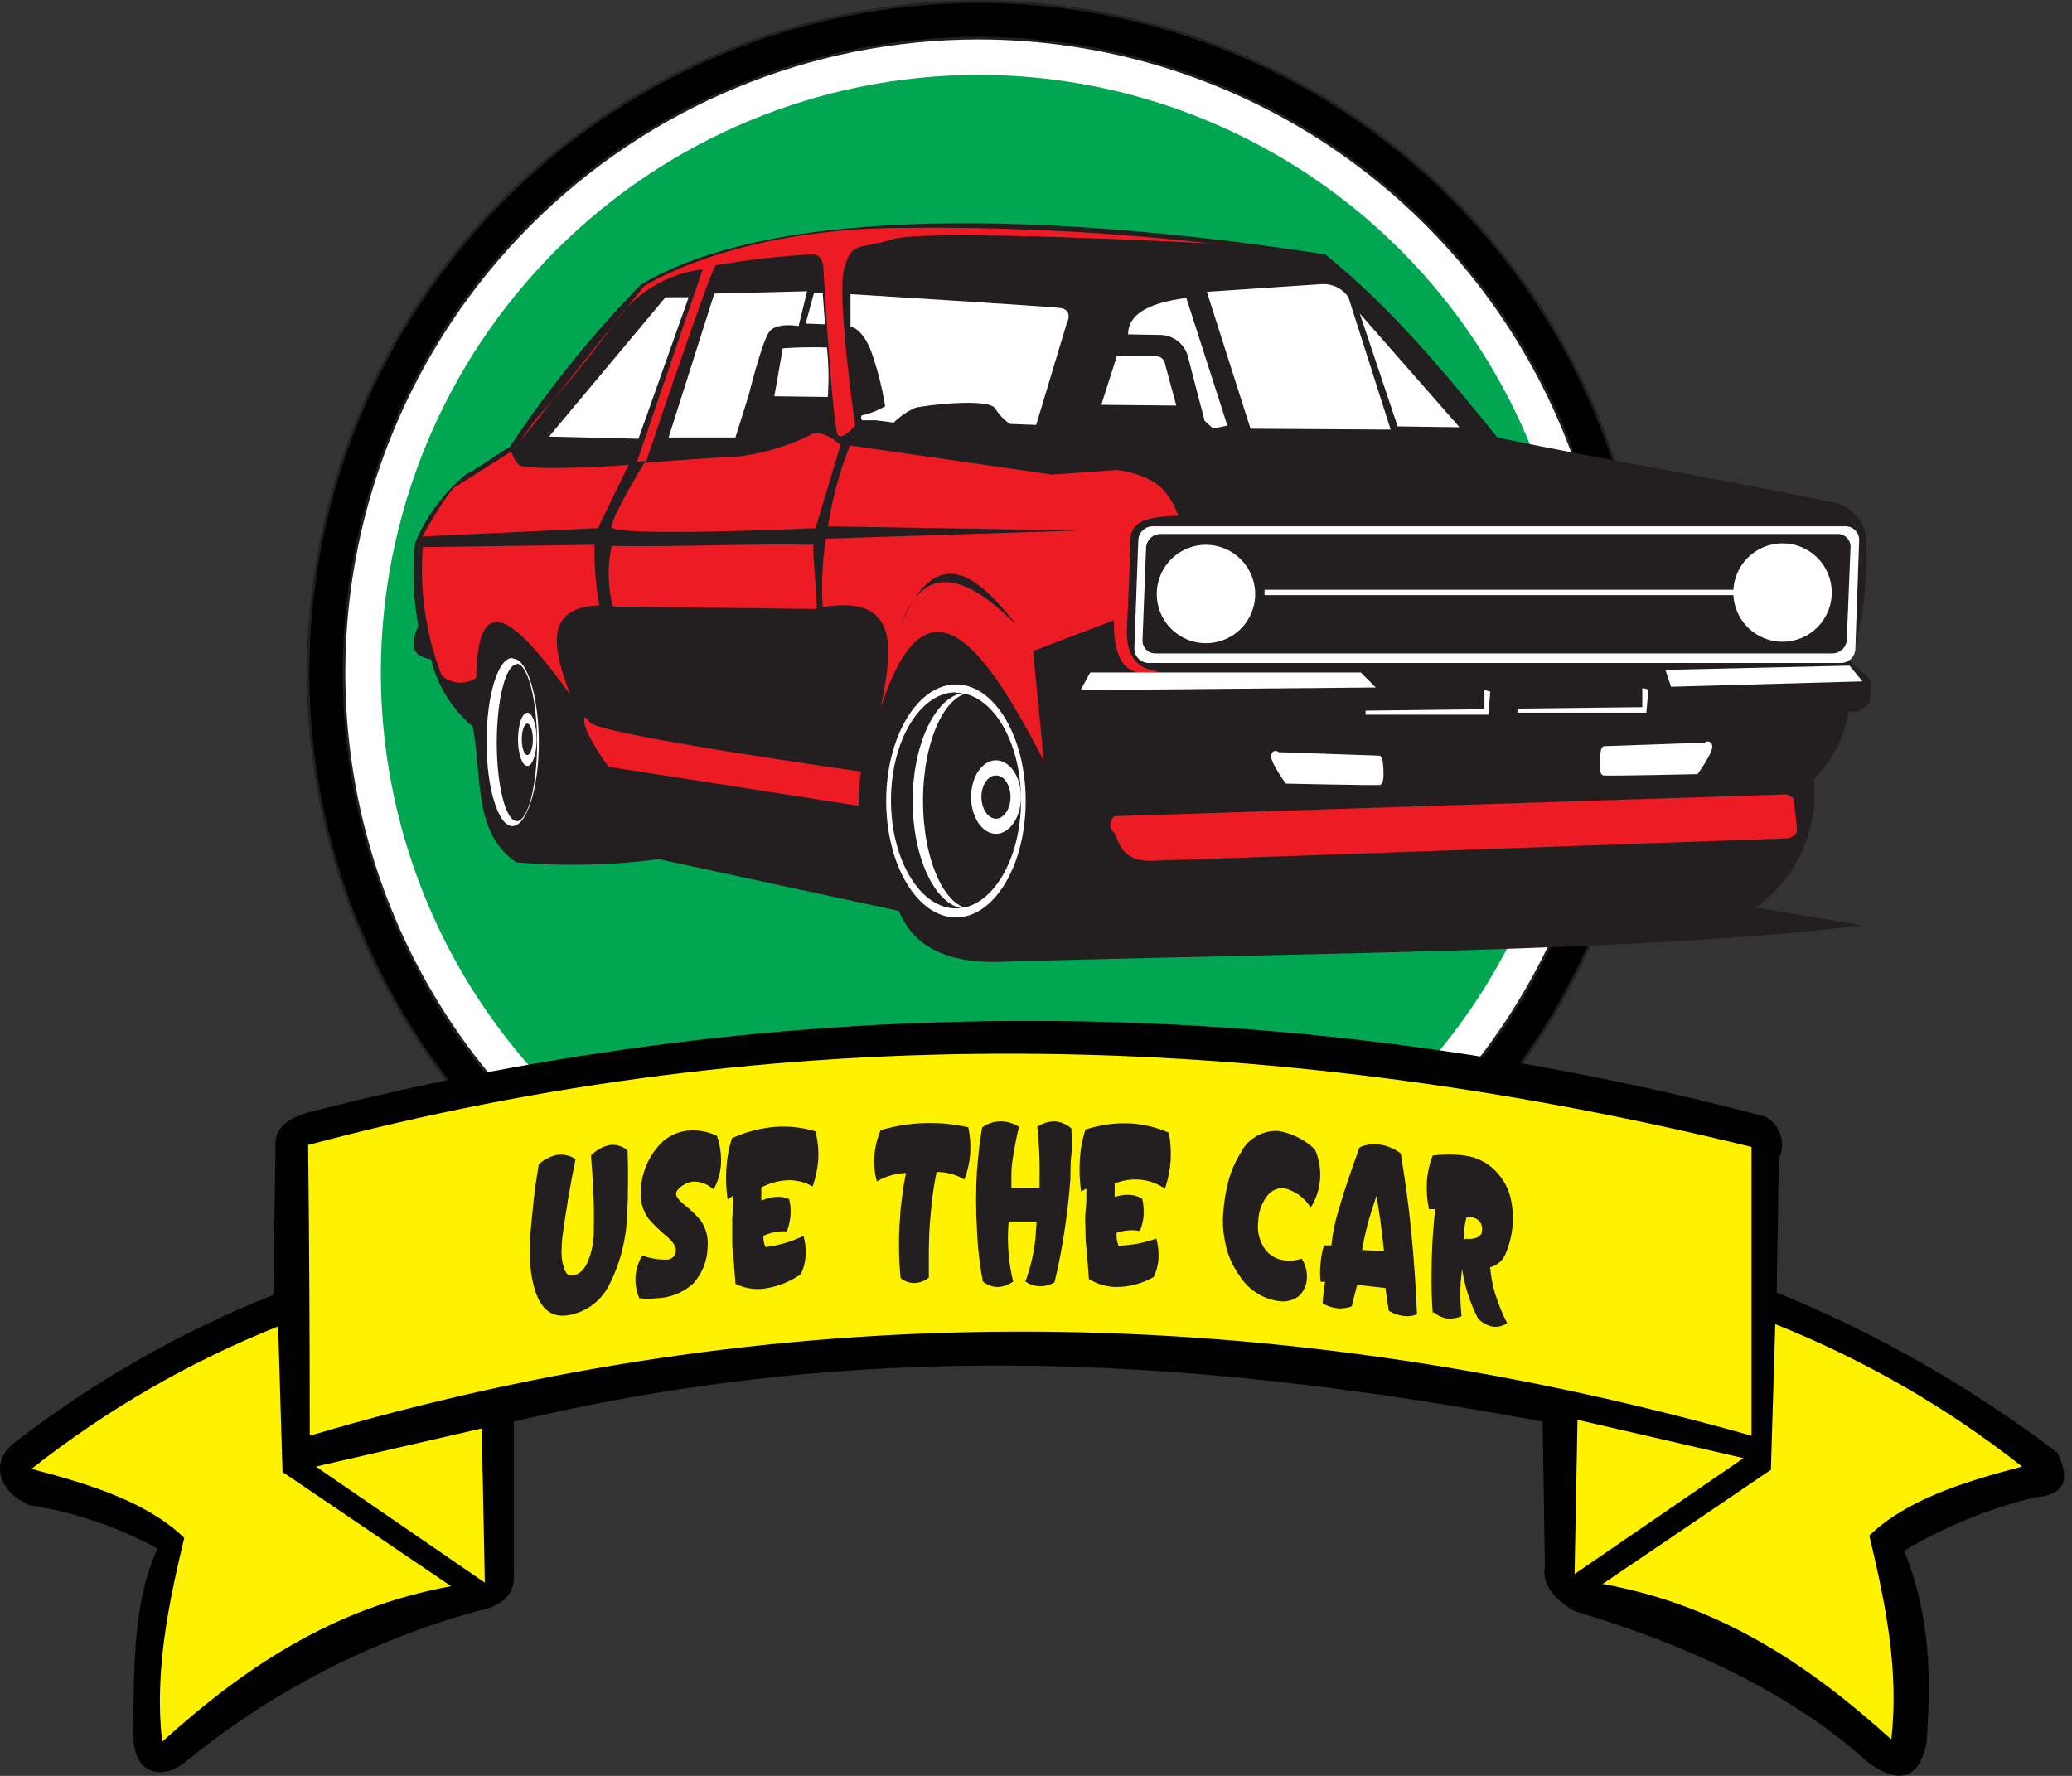
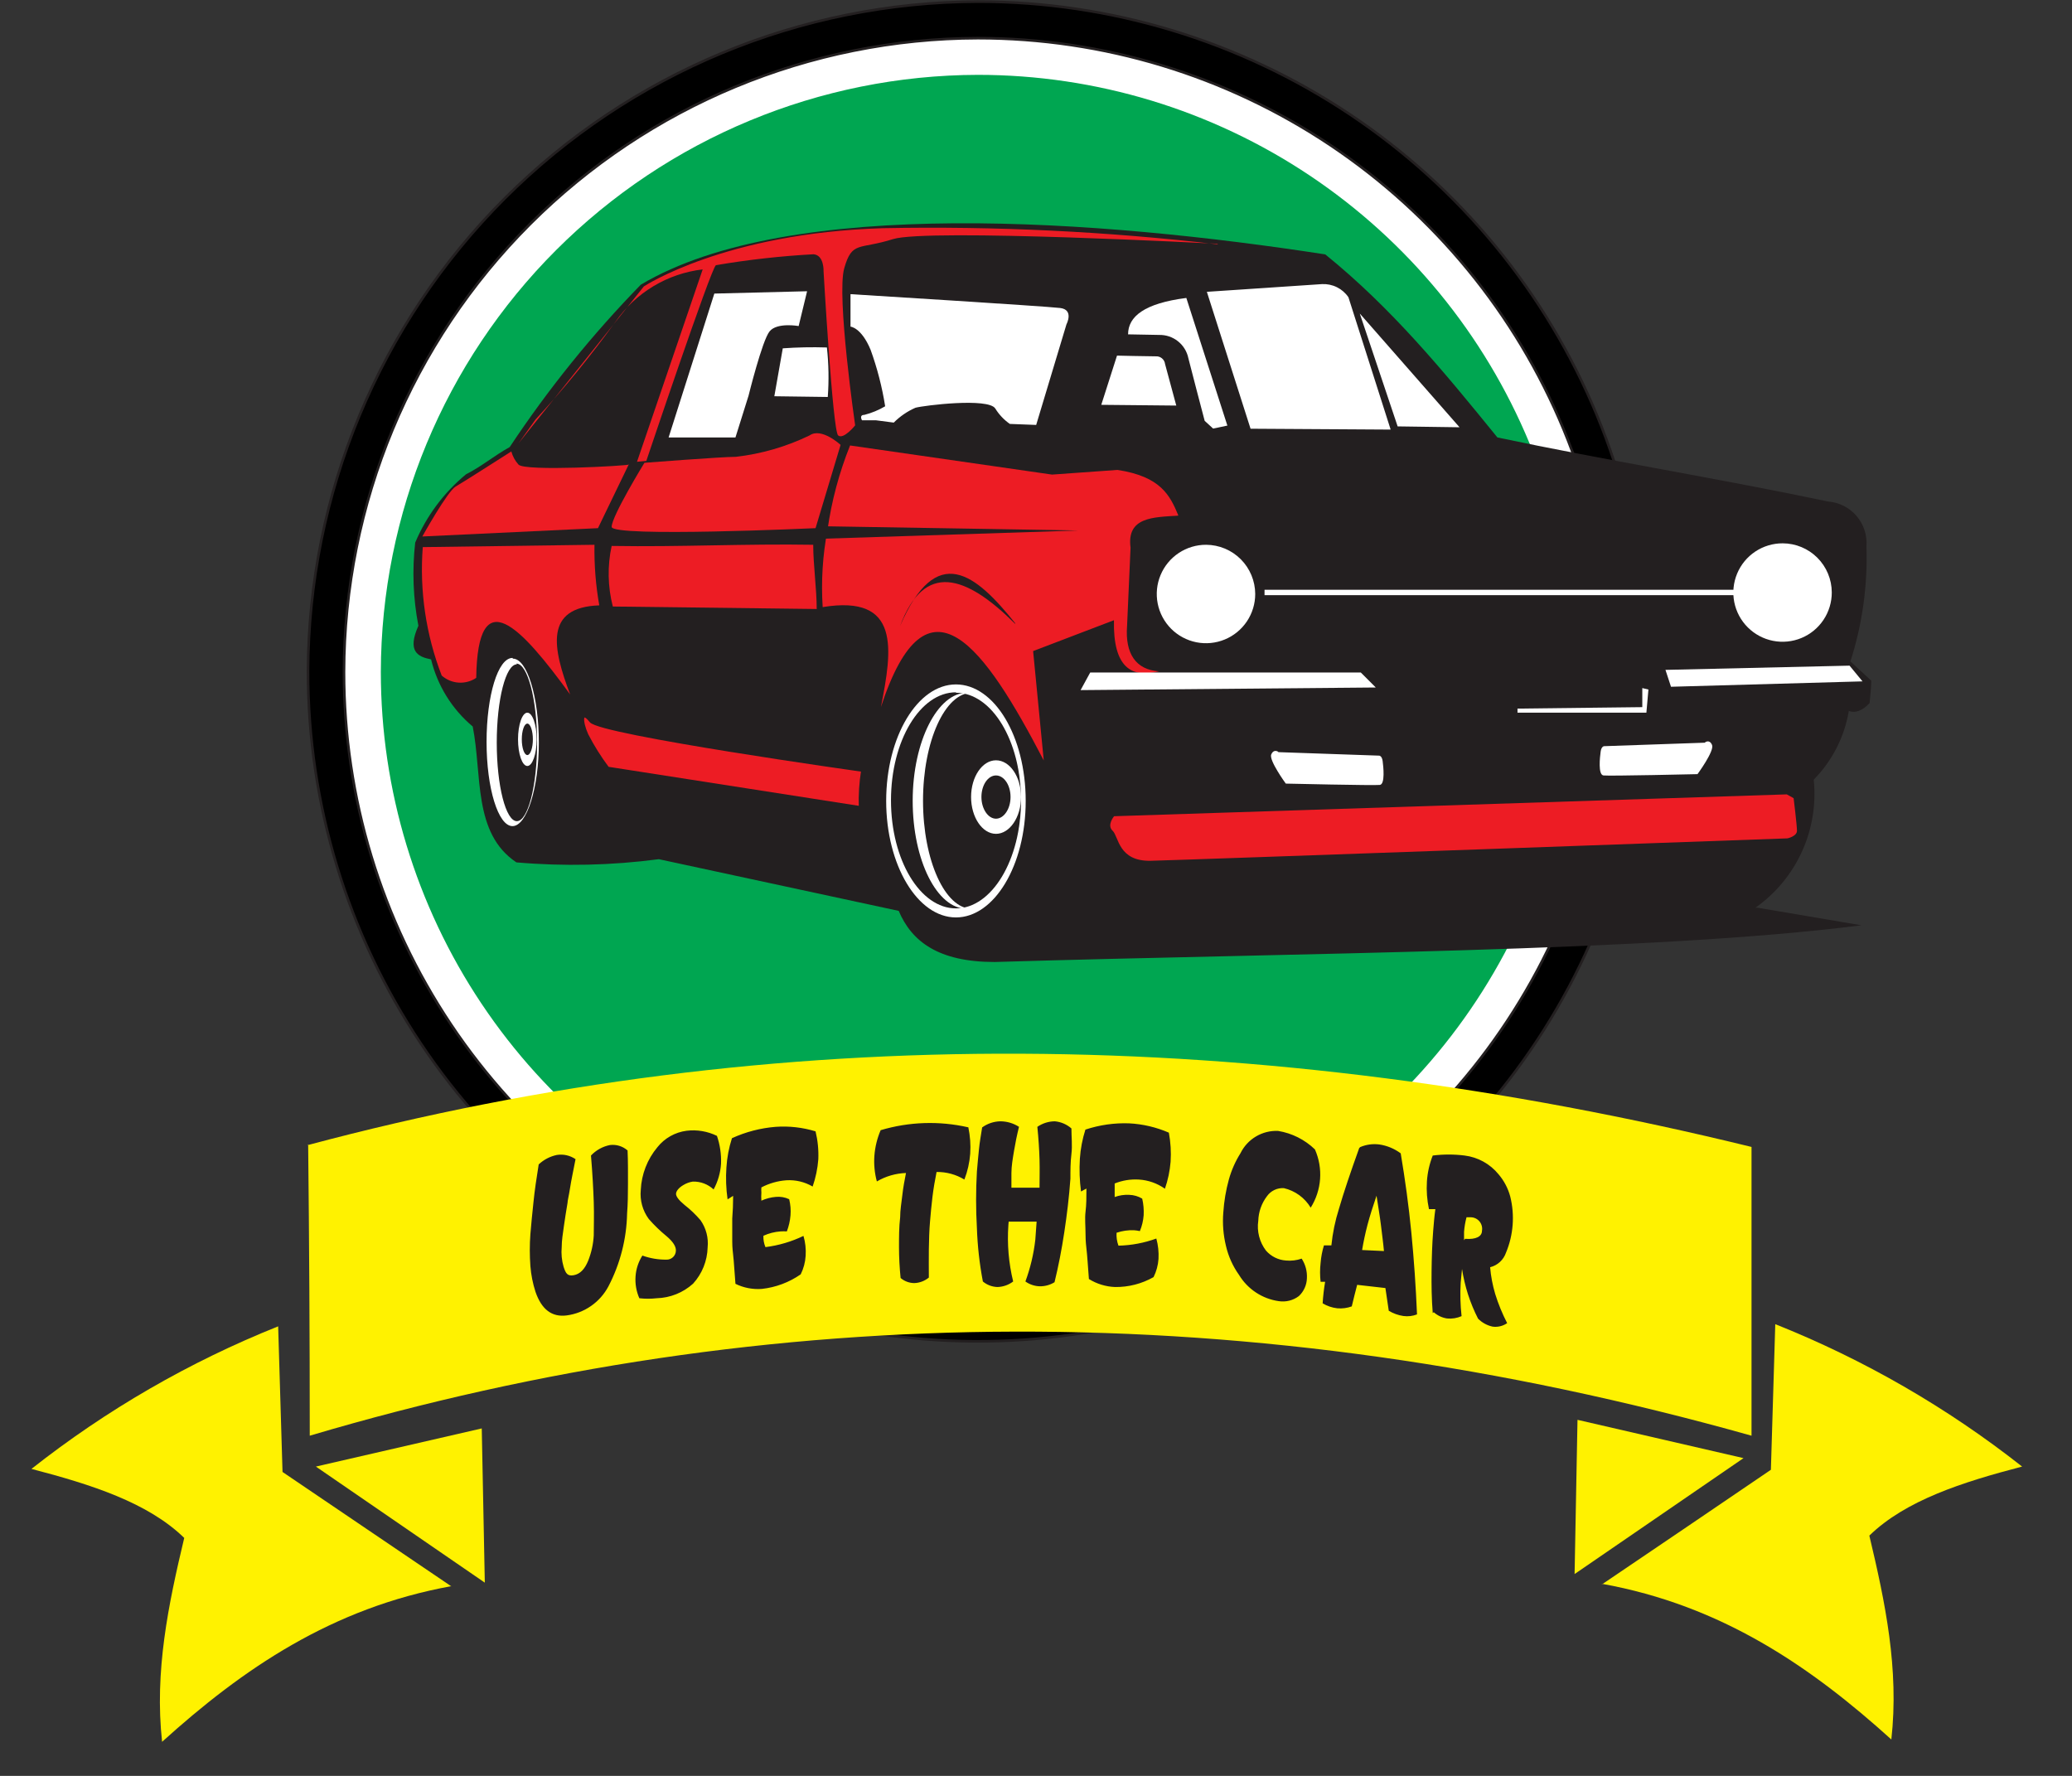
<svg xmlns="http://www.w3.org/2000/svg" width="175" height="150" viewBox="0 0 175 150" fill="none">
  <rect x="0" y="0" width="175" height="150" fill="#333333" stroke="none" />
  <g clip-path="url(#clip0_81_499)">
    <path d="M82.595 0.135C93.786 0.135 104.725 3.454 114.03 9.671C123.334 15.888 130.586 24.725 134.869 35.063C139.151 45.402 140.272 56.779 138.089 67.754C135.905 78.73 130.517 88.811 122.604 96.724C114.691 104.637 104.609 110.026 93.633 112.209C82.658 114.392 71.281 113.272 60.943 108.989C50.604 104.707 41.767 97.455 35.55 88.15C29.333 78.846 26.015 67.906 26.015 56.716C26.057 41.723 32.032 27.356 42.633 16.754C53.235 6.152 67.602 0.177 82.595 0.135ZM82.595 3.223C93.185 3.223 103.537 6.363 112.342 12.246C121.147 18.129 128.009 26.492 132.062 36.275C136.114 46.059 137.175 56.824 135.109 67.211C133.043 77.597 127.943 87.137 120.455 94.625C112.967 102.113 103.427 107.213 93.041 109.279C82.655 111.345 71.889 110.284 62.105 106.232C52.322 102.179 43.96 95.317 38.076 86.512C32.193 77.707 29.053 67.355 29.053 56.765C29.079 42.573 34.728 28.969 44.764 18.933C54.799 8.898 68.403 3.249 82.595 3.223Z" fill="white" />
    <path fill-rule="evenodd" clip-rule="evenodd" d="M82.595 0.135C93.786 0.135 104.725 3.454 114.03 9.671C123.334 15.888 130.586 24.725 134.869 35.063C139.151 45.402 140.272 56.779 138.089 67.754C135.905 78.73 130.517 88.811 122.604 96.724C114.691 104.637 104.609 110.026 93.633 112.209C82.658 114.392 71.281 113.272 60.943 108.989C50.604 104.707 41.767 97.455 35.55 88.15C29.333 78.846 26.015 67.906 26.015 56.716C26.057 41.723 32.032 27.356 42.633 16.754C53.235 6.152 67.602 0.177 82.595 0.135ZM82.595 3.223C93.185 3.223 103.537 6.363 112.342 12.246C121.147 18.129 128.009 26.492 132.062 36.275C136.114 46.059 137.175 56.824 135.109 67.211C133.043 77.597 127.943 87.137 120.455 94.625C112.967 102.113 103.427 107.213 93.041 109.279C82.655 111.345 71.889 110.284 62.105 106.232C52.322 102.179 43.96 95.317 38.076 86.512C32.193 77.707 29.053 67.355 29.053 56.765C29.079 42.573 34.728 28.969 44.764 18.933C54.799 8.898 68.403 3.249 82.595 3.223Z" fill="black" stroke="#231F20" stroke-width="0.22" stroke-miterlimit="10" />
    <path fill-rule="evenodd" clip-rule="evenodd" d="M82.595 6.322C92.57 6.322 102.32 9.28 110.613 14.821C118.906 20.363 125.37 28.239 129.187 37.454C133.004 46.669 134.003 56.809 132.057 66.591C130.111 76.374 125.308 85.36 118.255 92.412C111.202 99.465 102.216 104.268 92.434 106.214C82.651 108.16 72.511 107.161 63.296 103.344C54.081 99.528 46.205 93.064 40.664 84.77C35.123 76.477 32.165 66.727 32.165 56.753C32.194 43.387 37.517 30.576 46.968 21.125C56.419 11.674 69.229 6.352 82.595 6.322Z" fill="#00A651" />
-     <path fill-rule="evenodd" clip-rule="evenodd" d="M2.386 127.06C0.111 126.113 -0.959 123.727 1.082 121.968C7.786 116.752 15.195 112.512 23.087 109.373L23.272 96.581C23.272 95.35 24.194 94.465 26.101 93.948C66.457 83.538 108.81 83.665 149.102 94.317C149.715 94.654 150.174 95.214 150.385 95.88C150.596 96.547 150.541 97.269 150.234 97.897L150.061 109.176C158.524 112.622 166.494 117.172 173.764 122.706C174.928 125.043 174.301 126.298 171.882 126.47C167.988 127.414 164.256 128.936 160.812 130.984C163.014 136.298 163.149 141.796 162.694 147.355C162.029 150.258 160.394 150.763 157.774 148.856C151.722 143.358 143.309 139.164 132.94 136.064C131.045 134.932 130.234 133.678 130.48 132.3L130.295 120.074C102.977 115.031 74.797 112.608 43.395 120.074V132.681C43.604 134.76 42.337 135.67 40.381 136.064C31.217 138.567 22.692 142.995 15.375 149.053C13.542 150.283 11.255 149.865 11.242 146.421C11.316 140.836 11.242 135.178 13.309 130.812C9.916 128.942 6.218 127.692 2.386 127.122" fill="black" />
    <path fill-rule="evenodd" clip-rule="evenodd" d="M133.235 119.926L147.257 123.161L132.989 132.952" fill="#FFF200" />
    <path fill-rule="evenodd" clip-rule="evenodd" d="M135.301 133.825C140.066 130.603 144.822 127.376 149.569 124.145L149.938 111.845C157.429 114.833 164.451 118.885 170.787 123.874C165.732 125.191 160.947 126.728 157.884 129.705C159.225 135.338 160.406 140.984 159.742 146.925C152.94 140.775 145.412 135.597 135.301 133.776" fill="#FFF200" />
    <path fill-rule="evenodd" clip-rule="evenodd" d="M40.689 120.652L26.679 123.874L40.947 133.678" fill="#FFF200" />
    <path fill-rule="evenodd" clip-rule="evenodd" d="M38.13 133.998L23.862 124.33L23.493 112.03C16.006 115.024 8.989 119.08 2.657 124.071C7.7 125.387 12.497 126.913 15.56 129.902C14.219 135.523 13.038 141.181 13.69 147.122C20.492 140.972 28.02 135.806 38.13 133.973" fill="#FFF200" />
    <path fill-rule="evenodd" clip-rule="evenodd" d="M25.965 96.728C65.646 86.113 106.359 86.691 147.933 96.876V121.267C105.596 109.36 65.043 109.729 26.162 121.267C26.162 113.067 26.117 104.867 26.027 96.667" fill="#FFF200" />
    <path fill-rule="evenodd" clip-rule="evenodd" d="M148.426 76.667L157.208 78.155C139.606 80.406 109.865 80.48 84.01 81.255C79.25 81.255 76.999 79.52 75.904 76.937L55.646 72.571C51.658 73.098 47.624 73.189 43.616 72.841C39.926 70.381 40.738 65.461 39.926 61.365C38.178 59.899 36.946 57.912 36.408 55.695C35.264 55.474 34.379 55.006 35.338 52.854C34.892 50.54 34.801 48.172 35.068 45.83C36.013 43.59 37.486 41.611 39.36 40.062C40.738 39.36 41.66 38.536 43.05 37.761C46.305 32.855 50.011 28.263 54.12 24.047C66.679 16.556 92.952 18.561 111.931 21.488C117.552 26.039 121.907 31.328 126.47 36.95C135.437 38.844 145.437 40.467 154.403 42.362C155.333 42.434 156.196 42.872 156.802 43.58C157.409 44.288 157.71 45.208 157.638 46.138C157.751 49.435 157.294 52.726 156.285 55.867L158.044 57.491C158.044 58.118 157.958 58.721 157.909 59.373C157.319 60.037 156.679 60.258 156.15 60.049C155.782 62.243 154.747 64.27 153.186 65.855C153.4 67.932 153.058 70.028 152.193 71.928C151.328 73.829 149.973 75.464 148.266 76.667" fill="#231F20" />
-     <path fill-rule="evenodd" clip-rule="evenodd" d="M155.806 44.453H97.368C97.042 44.453 96.729 44.582 96.498 44.813C96.267 45.044 96.138 45.356 96.138 45.683L95.806 54.772C95.806 55.099 95.935 55.411 96.166 55.642C96.397 55.873 96.71 56.002 97.036 56.002H155.474C155.8 56.002 156.113 55.873 156.343 55.642C156.574 55.411 156.704 55.099 156.704 54.772L157.023 45.683C157.034 45.518 157.01 45.353 156.952 45.199C156.894 45.045 156.804 44.905 156.687 44.789C156.571 44.672 156.431 44.582 156.277 44.524C156.122 44.466 155.958 44.442 155.793 44.453M155.129 45.105H98.032C97.732 45.102 97.441 45.209 97.214 45.407C96.988 45.604 96.841 45.877 96.802 46.175L96.495 54.12C96.496 54.267 96.527 54.411 96.586 54.546C96.645 54.68 96.73 54.8 96.837 54.9C96.944 55 97.07 55.078 97.208 55.128C97.346 55.178 97.492 55.199 97.638 55.191H154.748C155.048 55.193 155.339 55.086 155.566 54.889C155.792 54.691 155.939 54.418 155.978 54.12L156.298 46.125C156.29 45.982 156.254 45.842 156.191 45.713C156.129 45.583 156.041 45.468 155.933 45.373C155.826 45.278 155.7 45.205 155.564 45.159C155.428 45.113 155.285 45.094 155.141 45.105H155.129Z" fill="white" />
    <path fill-rule="evenodd" clip-rule="evenodd" d="M146.802 49.815H106.802V50.27H146.802" fill="white" />
    <path fill-rule="evenodd" clip-rule="evenodd" d="M150.566 45.892C149.742 45.889 148.937 46.131 148.251 46.587C147.566 47.043 147.031 47.692 146.715 48.453C146.399 49.213 146.315 50.05 146.475 50.857C146.635 51.665 147.032 52.407 147.614 52.989C148.196 53.571 148.938 53.967 149.745 54.127C150.553 54.287 151.39 54.204 152.15 53.888C152.91 53.572 153.559 53.037 154.015 52.351C154.471 51.666 154.713 50.86 154.711 50.037C154.708 48.938 154.27 47.886 153.493 47.109C152.717 46.333 151.664 45.895 150.566 45.892Z" fill="white" />
    <path fill-rule="evenodd" clip-rule="evenodd" d="M101.87 46.015C101.047 46.012 100.242 46.254 99.556 46.709C98.871 47.165 98.336 47.813 98.02 48.573C97.703 49.332 97.619 50.168 97.778 50.976C97.937 51.783 98.332 52.525 98.913 53.108C99.494 53.69 100.235 54.087 101.042 54.249C101.848 54.41 102.685 54.328 103.445 54.014C104.206 53.7 104.856 53.167 105.313 52.483C105.771 51.799 106.015 50.995 106.015 50.172C106.011 49.073 105.574 48.019 104.798 47.24C104.021 46.462 102.969 46.021 101.87 46.015Z" fill="white" />
    <path fill-rule="evenodd" clip-rule="evenodd" d="M123.272 36.089L114.846 26.482L118.044 36.015" fill="white" />
    <path fill-rule="evenodd" clip-rule="evenodd" d="M117.454 36.285L105.621 36.212L101.931 24.649L111.66 23.997C112.095 23.976 112.528 24.067 112.918 24.261C113.308 24.455 113.641 24.745 113.887 25.105" fill="white" />
    <path fill-rule="evenodd" clip-rule="evenodd" d="M103.665 35.953L100.197 25.166C96.642 25.621 95.277 26.74 95.277 28.241L97.909 28.29C98.484 28.279 99.046 28.469 99.495 28.829C99.945 29.188 100.254 29.694 100.369 30.258C100.824 32.017 101.279 33.788 101.747 35.547L102.46 36.199L103.69 35.941" fill="white" />
    <path fill-rule="evenodd" clip-rule="evenodd" d="M99.348 34.256L98.401 30.75C98.379 30.561 98.285 30.387 98.138 30.266C97.992 30.145 97.804 30.084 97.614 30.098C96.9 30.098 94.342 30.037 94.342 30.037L93.013 34.194" fill="white" />
    <path fill-rule="evenodd" clip-rule="evenodd" d="M87.515 35.892L90.074 27.392C90.074 27.392 90.726 26.162 89.545 26.015C88.364 25.867 71.833 24.846 71.833 24.846V27.589C71.833 27.589 72.743 27.651 73.53 29.545C74.091 31.093 74.503 32.691 74.76 34.317C74.211 34.641 73.619 34.885 73.001 35.043C72.534 35.043 72.804 35.498 72.804 35.498H73.973L75.486 35.695C76.013 35.167 76.635 34.741 77.319 34.44C78.044 34.243 83.469 33.579 84.059 34.502C84.375 35.016 84.794 35.46 85.289 35.806" fill="white" />
-     <path fill-rule="evenodd" clip-rule="evenodd" d="M69.483 24.711H68.758L68.044 27.331L69.68 27.392" fill="white" />
    <path fill-rule="evenodd" clip-rule="evenodd" d="M69.803 29.348C68.573 29.31 67.341 29.334 66.113 29.422L65.4 33.469L69.914 33.53C70.017 32.137 69.993 30.737 69.84 29.348" fill="white" />
    <path fill-rule="evenodd" clip-rule="evenodd" d="M68.167 24.6L67.454 27.54C67.454 27.54 65.621 27.208 64.994 27.995C64.367 28.782 63.223 33.419 63.223 33.419L62.116 36.95H56.47L60.332 24.797" fill="white" />
    <path fill-rule="evenodd" clip-rule="evenodd" d="M102.817 20.59C102.817 20.59 78.302 19.287 75.424 20.197C72.546 21.107 71.968 20.332 71.304 22.657C70.639 24.982 72.226 35.929 72.226 35.929C72.226 35.929 71.242 37.159 70.787 36.777C70.332 36.396 69.557 22.915 69.557 22.915C69.557 22.915 69.619 21.55 68.708 21.476C65.946 21.627 63.195 21.935 60.467 22.398C60.074 22.595 54.588 38.93 54.588 38.93L53.801 39.004L59.348 22.755C57.873 22.928 56.452 23.413 55.179 24.179C53.906 24.945 52.812 25.973 51.968 27.195C49.888 30.075 47.638 32.827 45.227 35.437L43.788 37.454L54.379 24.194C54.379 24.194 61.181 19.68 74.576 19.274C84.026 19.09 93.477 19.546 102.866 20.64" fill="#ED1C24" />
-     <path fill-rule="evenodd" clip-rule="evenodd" d="M53.924 37.06L58.167 25.105H56.212L46.371 36.876L53.887 37.06" fill="white" />
    <path fill-rule="evenodd" clip-rule="evenodd" d="M99.508 43.505C98.819 41.857 98.044 40.246 94.379 39.692L88.856 40.086L71.796 37.626C70.876 39.919 70.236 42.314 69.889 44.76C69.479 46.907 69.342 49.098 69.483 51.279C76.088 50.197 75.363 54.858 74.403 59.717C78.315 47.786 83.173 54.662 88.155 64.231C87.86 61.156 87.552 58.081 87.257 54.994L94.084 52.386C93.997 56.384 95.572 57.306 97.897 56.703C95.941 56.581 95.018 55.215 95.191 52.89L95.486 46.261C95.141 43.665 97.392 43.69 99.508 43.555" fill="#ED1C24" />
    <path fill-rule="evenodd" clip-rule="evenodd" d="M85.744 52.644C82.411 48.475 79.09 45.719 76.015 52.89C78.057 47.405 81.562 48.536 85.744 52.694" fill="#231F20" />
    <path fill-rule="evenodd" clip-rule="evenodd" d="M91.07 44.809L36.052 46.581L51.009 44.809L69.791 44.453" fill="#231F20" />
    <path fill-rule="evenodd" clip-rule="evenodd" d="M68.684 46.015C68.684 47.688 68.979 49.766 68.979 51.439L51.759 51.23C51.327 49.556 51.293 47.803 51.66 46.113C57.454 46.212 62.94 45.916 68.733 46.015" fill="#ED1C24" />
    <path fill-rule="evenodd" clip-rule="evenodd" d="M50.209 46.015C50.181 47.729 50.317 49.443 50.615 51.132C45.941 51.291 46.679 54.748 48.155 58.659C43.998 52.952 40.344 48.991 40.221 57.257C39.782 57.552 39.258 57.693 38.73 57.657C38.203 57.621 37.702 57.411 37.306 57.06C35.972 53.608 35.426 49.902 35.707 46.212L50.16 46.015" fill="#ED1C24" />
    <path fill-rule="evenodd" clip-rule="evenodd" d="M70.996 37.577C70.996 37.577 69.385 36.076 68.376 36.777C66.419 37.727 64.314 38.338 62.153 38.585C60.922 38.585 54.428 39.09 54.428 39.09C54.428 39.09 51.66 43.604 51.66 44.502C51.66 45.4 68.881 44.612 68.881 44.612" fill="#ED1C24" />
    <path fill-rule="evenodd" clip-rule="evenodd" d="M53.124 39.188L50.504 44.612L35.67 45.314C35.67 45.314 37.786 41.501 38.487 41.095C39.188 40.689 43.186 38.13 43.186 38.13C43.298 38.541 43.504 38.92 43.788 39.237C44.28 39.84 53.124 39.336 53.124 39.237" fill="#ED1C24" />
    <path fill-rule="evenodd" clip-rule="evenodd" d="M139.225 58.241L138.708 58.118V59.729L128.167 59.852V60.197H139.053" fill="white" />
-     <path fill-rule="evenodd" clip-rule="evenodd" d="M125.867 58.413L125.375 58.29V59.902L115.338 60.025V60.369H125.707" fill="white" />
    <path fill-rule="evenodd" clip-rule="evenodd" d="M156.212 56.224L157.306 57.552L141.132 58.007L140.664 56.581L156.212 56.224Z" fill="white" />
    <path fill-rule="evenodd" clip-rule="evenodd" d="M114.932 56.802L116.199 58.069L91.267 58.29L92.079 56.802" fill="white" />
    <path fill-rule="evenodd" clip-rule="evenodd" d="M150.91 67.097L94.096 68.942C94.096 68.942 93.456 69.692 93.973 70.172C94.49 70.652 94.44 72.767 97.195 72.706C99.951 72.644 150.972 70.812 150.972 70.812C150.972 70.812 151.771 70.64 151.771 70.172C151.771 69.705 151.488 67.417 151.488 67.417" fill="#ED1C24" />
    <path fill-rule="evenodd" clip-rule="evenodd" d="M143.997 62.731L135.486 63.026C135.486 63.026 135.252 63.026 135.191 63.481C135.129 63.936 134.957 65.437 135.424 65.498C135.892 65.56 143.37 65.388 143.37 65.388C143.37 65.388 144.809 63.432 144.6 62.927C144.391 62.423 144.022 62.694 144.022 62.694" fill="white" />
    <path fill-rule="evenodd" clip-rule="evenodd" d="M107.97 63.53L116.482 63.825C116.482 63.825 116.716 63.825 116.777 64.28C116.839 64.736 116.999 66.236 116.544 66.298C116.088 66.359 108.598 66.187 108.598 66.187C108.598 66.187 107.159 64.219 107.368 63.727C107.577 63.235 107.946 63.493 107.946 63.493" fill="white" />
    <path fill-rule="evenodd" clip-rule="evenodd" d="M80.738 57.81C77.503 57.81 74.846 62.214 74.846 67.651C74.846 73.087 77.503 77.491 80.738 77.491C83.973 77.491 86.63 73.1 86.63 67.651C86.63 62.202 83.985 57.81 80.738 57.81ZM80.738 58.475C77.712 58.475 75.252 62.571 75.252 67.601C75.252 72.632 77.712 76.728 80.738 76.728C83.764 76.728 86.236 72.632 86.236 67.601C86.236 62.571 83.764 58.512 80.738 58.512V58.475Z" fill="white" />
    <path fill-rule="evenodd" clip-rule="evenodd" d="M81.66 58.512C79.201 58.512 77.085 62.608 77.085 67.638C77.085 72.669 79.139 76.765 81.66 76.765C84.182 76.765 86.236 72.669 86.236 67.638C86.236 62.608 84.182 58.512 81.66 58.512ZM82.091 58.512C79.816 58.512 77.958 62.608 77.958 67.638C77.958 72.669 79.816 76.765 82.091 76.765C84.367 76.765 86.236 72.669 86.236 67.638C86.236 62.608 84.379 58.512 82.091 58.512Z" fill="white" />
    <path fill-rule="evenodd" clip-rule="evenodd" d="M84.121 64.219C82.964 64.219 82.017 65.609 82.017 67.319C82.017 69.028 82.964 70.43 84.121 70.43C85.277 70.43 86.236 69.028 86.236 67.319C86.236 65.609 85.289 64.219 84.121 64.219Z" fill="white" />
    <path fill-rule="evenodd" clip-rule="evenodd" d="M84.121 65.498C83.444 65.498 82.891 66.31 82.891 67.319C82.891 68.327 83.456 69.151 84.121 69.151C84.785 69.151 85.35 68.327 85.35 67.319C85.35 66.31 84.797 65.498 84.121 65.498Z" fill="#231F20" />
    <path fill-rule="evenodd" clip-rule="evenodd" d="M43.284 55.572C42.054 55.572 41.095 58.758 41.095 62.669C41.095 66.581 42.079 69.778 43.284 69.778C44.489 69.778 45.51 66.581 45.51 62.731C45.51 58.881 44.526 55.633 43.321 55.633M43.653 56.113C42.718 56.113 41.956 59.09 41.956 62.731C41.956 66.371 42.718 69.36 43.653 69.36C44.588 69.36 45.363 66.384 45.363 62.731C45.363 59.077 44.563 56.052 43.616 56.052L43.653 56.113Z" fill="white" />
    <path fill-rule="evenodd" clip-rule="evenodd" d="M44.539 60.197C44.108 60.197 43.752 61.205 43.752 62.448C43.752 63.69 44.108 64.699 44.539 64.699C44.969 64.699 45.326 63.69 45.326 62.448C45.326 61.205 44.969 60.197 44.539 60.197ZM44.539 61.119C44.28 61.119 44.071 61.71 44.071 62.448C44.071 63.186 44.28 63.776 44.539 63.776C44.797 63.776 45.006 63.173 45.006 62.448C45.006 61.722 44.797 61.119 44.539 61.119Z" fill="white" />
    <path fill-rule="evenodd" clip-rule="evenodd" d="M72.644 68.192L51.341 64.871C50.677 63.987 50.089 63.049 49.582 62.066C49.065 60.922 49.065 59.877 49.889 60.922C50.713 61.968 72.841 65.08 72.841 65.08C72.674 66.108 72.609 67.151 72.644 68.192Z" fill="#ED1C24" />
    <path d="M72.644 68.192L51.341 64.871C50.677 63.987 50.089 63.049 49.582 62.066C49.065 60.922 49.065 59.877 49.889 60.922C50.713 61.968 72.841 65.08 72.841 65.08C72.674 66.108 72.609 67.151 72.644 68.192Z" stroke="#231F20" stroke-width="0.22" stroke-miterlimit="10" />
    <path fill-rule="evenodd" clip-rule="evenodd" d="M121.095 110.836C121.409 111.117 121.798 111.3 122.214 111.365C122.634 111.406 123.058 111.339 123.444 111.168C123.338 110.225 123.313 109.275 123.37 108.327L123.481 107.183C123.594 107.909 123.762 108.624 123.985 109.323C124.213 110.03 124.497 110.717 124.834 111.378C125.169 111.718 125.597 111.953 126.064 112.054C126.496 112.113 126.935 112.008 127.294 111.759C126.886 110.97 126.548 110.147 126.285 109.299C126.065 108.561 125.92 107.803 125.855 107.036C126.164 106.96 126.448 106.807 126.683 106.592C126.917 106.377 127.093 106.107 127.196 105.806C127.823 104.303 127.948 102.637 127.552 101.058C127.367 100.369 127.031 99.731 126.568 99.188C125.853 98.31 124.826 97.742 123.702 97.602C122.808 97.49 121.903 97.49 121.009 97.602C120.732 98.301 120.566 99.04 120.517 99.791C120.467 100.574 120.525 101.36 120.689 102.128H121.23C121.144 102.743 121.095 103.358 121.045 103.973C120.959 105.092 120.922 106.224 120.91 107.38C120.898 108.536 120.91 109.705 121.009 110.91M123.653 104.76C123.653 104.514 123.653 104.28 123.653 104.047C123.684 103.631 123.754 103.219 123.862 102.817H124.231C124.372 102.82 124.51 102.853 124.636 102.915C124.762 102.976 124.873 103.065 124.962 103.173C125.051 103.282 125.115 103.409 125.15 103.545C125.186 103.681 125.191 103.822 125.166 103.961C125.166 104.44 124.662 104.711 123.739 104.637L123.653 104.76ZM115.043 105.584C115.154 104.92 115.301 104.207 115.498 103.456C115.695 102.706 115.953 101.894 116.261 100.996C116.396 101.894 116.544 102.731 116.63 103.456C116.716 104.182 116.827 104.982 116.888 105.67L115.043 105.584ZM114.797 96.974C114.059 99.028 113.481 100.738 113.087 102.103C112.769 103.108 112.554 104.142 112.448 105.191H111.82C111.671 105.675 111.576 106.174 111.537 106.679C111.477 107.206 111.477 107.739 111.537 108.266H111.919C111.818 108.869 111.748 109.476 111.71 110.086C112.085 110.312 112.504 110.454 112.94 110.504C113.356 110.543 113.777 110.488 114.17 110.344C114.317 109.742 114.465 109.114 114.625 108.524L117.011 108.795C117.109 109.434 117.196 110.025 117.294 110.713C117.671 110.941 118.089 111.092 118.524 111.156C118.915 111.211 119.313 111.164 119.68 111.021C119.582 108.676 119.422 106.367 119.2 104.096C118.979 101.833 118.672 99.606 118.303 97.417C117.771 97.021 117.15 96.763 116.494 96.667C115.947 96.596 115.391 96.672 114.883 96.888L114.797 96.974ZM103.321 102.399C103.242 103.347 103.317 104.303 103.542 105.228C103.746 106.113 104.122 106.949 104.649 107.688C105.01 108.283 105.498 108.79 106.079 109.173C106.66 109.556 107.318 109.805 108.007 109.902C108.305 109.948 108.608 109.933 108.9 109.859C109.192 109.785 109.465 109.653 109.705 109.471C109.912 109.276 110.078 109.042 110.194 108.782C110.311 108.523 110.374 108.243 110.381 107.958C110.411 107.376 110.256 106.799 109.938 106.31C109.512 106.458 109.059 106.513 108.61 106.47C107.96 106.425 107.354 106.124 106.925 105.633C106.654 105.278 106.457 104.871 106.345 104.438C106.233 104.005 106.208 103.554 106.273 103.112C106.296 102.359 106.554 101.632 107.011 101.033C107.172 100.808 107.387 100.628 107.637 100.51C107.886 100.391 108.162 100.339 108.438 100.357C108.906 100.466 109.348 100.668 109.737 100.951C110.125 101.234 110.453 101.593 110.701 102.005C111.159 101.277 111.431 100.447 111.493 99.589C111.555 98.731 111.406 97.871 111.058 97.085C110.204 96.259 109.118 95.714 107.946 95.523C107.291 95.494 106.642 95.657 106.079 95.991C105.515 96.325 105.061 96.816 104.772 97.405C104.337 98.095 104.006 98.845 103.788 99.631C103.539 100.535 103.383 101.463 103.321 102.399ZM94.317 104.121C94.785 103.964 95.276 103.894 95.769 103.911C95.939 103.923 96.107 103.948 96.273 103.985C96.45 103.558 96.558 103.106 96.593 102.645C96.618 102.174 96.577 101.702 96.47 101.242C96.138 101.044 95.761 100.934 95.375 100.923C94.957 100.9 94.538 100.963 94.145 101.107C94.145 100.713 94.145 100.492 94.145 100.43C94.145 100.369 94.145 100.123 94.145 99.963C94.793 99.702 95.49 99.589 96.187 99.631C96.979 99.679 97.741 99.947 98.389 100.406C98.643 99.671 98.805 98.906 98.868 98.13C98.922 97.307 98.872 96.481 98.721 95.67C97.658 95.209 96.52 94.942 95.363 94.883C94.111 94.839 92.862 95.018 91.673 95.412C91.418 96.21 91.261 97.036 91.205 97.872C91.148 98.796 91.181 99.722 91.304 100.64C91.439 100.553 91.599 100.48 91.759 100.394V100.504C91.759 101.095 91.759 101.734 91.685 102.337C91.611 102.94 91.685 103.567 91.685 104.305C91.685 104.44 91.685 104.834 91.759 105.449C91.833 106.064 91.882 106.925 91.968 108.032C92.631 108.444 93.39 108.677 94.17 108.708C95.311 108.724 96.436 108.435 97.429 107.872C97.668 107.392 97.81 106.87 97.847 106.335C97.879 105.754 97.817 105.173 97.663 104.613C96.637 104.987 95.557 105.19 94.465 105.215C94.335 104.866 94.28 104.493 94.305 104.121H94.317ZM85.203 103.186H87.552L87.442 104.711C87.305 105.917 87.024 107.102 86.605 108.241C86.965 108.497 87.394 108.639 87.835 108.647C88.269 108.65 88.696 108.531 89.065 108.303C89.397 106.95 89.668 105.547 89.889 104.084C90.111 102.62 90.295 101.119 90.406 99.557C90.406 98.868 90.406 98.167 90.492 97.466C90.578 96.765 90.492 96.039 90.492 95.314C90.1 94.969 89.609 94.758 89.09 94.711C88.562 94.715 88.048 94.878 87.614 95.178C87.712 96.15 87.774 97.073 87.798 97.934C87.823 98.795 87.798 99.582 87.798 100.32H85.424C85.424 99.939 85.424 99.533 85.424 99.09C85.424 98.487 85.535 97.86 85.646 97.196C85.756 96.531 85.892 95.867 86.064 95.178C85.595 94.875 85.048 94.713 84.49 94.711C83.936 94.722 83.4 94.902 82.952 95.228C82.854 95.855 82.743 96.458 82.681 97.097C82.62 97.737 82.558 98.327 82.509 98.954C82.418 100.548 82.418 102.146 82.509 103.739C82.561 105.251 82.73 106.756 83.013 108.241C83.359 108.531 83.793 108.695 84.243 108.708C84.724 108.695 85.189 108.531 85.572 108.241C85.192 106.689 85.055 105.087 85.166 103.493C85.178 103.321 85.178 103.321 85.191 103.186H85.203ZM81.784 95.215C81.939 95.951 81.993 96.704 81.943 97.454C81.887 98.2 81.721 98.933 81.451 99.631C80.744 99.201 79.93 98.979 79.102 98.991C78.967 99.668 78.844 100.369 78.758 101.07C78.671 101.771 78.61 102.472 78.549 103.173C78.487 103.875 78.462 104.736 78.45 105.523C78.438 106.31 78.45 107.109 78.45 107.909C78.103 108.196 77.671 108.361 77.22 108.376C76.796 108.373 76.387 108.22 76.064 107.946C75.978 107.073 75.929 106.199 75.929 105.351C75.929 104.502 75.929 103.653 76.027 102.817C76.027 102.189 76.138 101.587 76.212 100.935C76.285 100.283 76.396 99.705 76.519 99.078C75.652 99.106 74.806 99.351 74.059 99.791C73.869 99.086 73.798 98.354 73.85 97.626C73.906 96.88 74.085 96.149 74.379 95.461C76.777 94.746 79.319 94.661 81.759 95.215H81.784ZM64.477 104.379C64.935 104.17 65.427 104.045 65.929 104.01C66.105 103.998 66.281 103.998 66.457 104.01C66.623 103.575 66.726 103.12 66.765 102.657C66.802 102.199 66.764 101.738 66.654 101.292C66.305 101.127 65.919 101.059 65.535 101.095C65.11 101.129 64.693 101.238 64.305 101.415C64.287 101.189 64.287 100.963 64.305 100.738C64.293 100.591 64.293 100.443 64.305 100.295C64.961 99.951 65.681 99.745 66.421 99.692C67.195 99.645 67.965 99.829 68.635 100.221C68.893 99.478 69.054 98.705 69.114 97.921C69.147 97.127 69.069 96.332 68.881 95.56C67.79 95.227 66.648 95.097 65.51 95.178C64.234 95.281 62.985 95.605 61.82 96.138C61.564 96.935 61.407 97.762 61.353 98.598C61.289 99.501 61.322 100.408 61.451 101.304L61.919 101.009V101.119C61.919 101.71 61.894 102.312 61.845 102.927C61.845 103.555 61.845 104.157 61.845 104.859C61.845 104.994 61.845 105.363 61.919 105.978C61.993 106.593 62.029 107.417 62.116 108.438C62.806 108.777 63.575 108.925 64.342 108.868C65.522 108.739 66.651 108.316 67.626 107.638C67.869 107.151 68.011 106.62 68.044 106.076C68.083 105.508 68.021 104.937 67.86 104.391C66.848 104.878 65.764 105.198 64.649 105.338C64.521 105.035 64.463 104.707 64.477 104.379ZM60.553 95.941C59.756 95.552 58.863 95.402 57.983 95.51C57.013 95.637 56.131 96.135 55.523 96.9C54.674 97.916 54.181 99.182 54.12 100.504C54.034 101.38 54.275 102.256 54.797 102.964C55.256 103.489 55.758 103.975 56.298 104.416C56.851 104.883 57.109 105.301 57.085 105.646C57.082 105.748 57.058 105.848 57.017 105.94C56.975 106.033 56.915 106.117 56.841 106.187C56.766 106.256 56.679 106.311 56.584 106.347C56.489 106.383 56.387 106.399 56.285 106.396C55.594 106.402 54.907 106.286 54.256 106.052C53.92 106.581 53.721 107.185 53.678 107.811C53.633 108.442 53.743 109.076 53.998 109.656C54.484 109.711 54.975 109.711 55.461 109.656C56.6 109.625 57.69 109.189 58.536 108.426C59.301 107.586 59.738 106.498 59.766 105.363C59.849 104.549 59.635 103.732 59.163 103.063C58.757 102.588 58.303 102.155 57.81 101.771C57.319 101.365 57.085 101.046 57.097 100.824C57.109 100.603 57.331 100.32 57.712 100.098C57.956 99.947 58.228 99.847 58.512 99.803C59.163 99.783 59.795 100.022 60.271 100.467C60.636 99.796 60.85 99.053 60.898 98.29C60.928 97.493 60.811 96.696 60.553 95.941ZM53.001 97.171C52.8 96.994 52.562 96.862 52.306 96.784C52.049 96.705 51.779 96.682 51.513 96.716C50.901 96.838 50.342 97.148 49.914 97.602C50.037 99.09 50.111 100.406 50.148 101.525C50.184 102.645 50.148 103.592 50.148 104.354C50.107 105.084 49.949 105.803 49.68 106.482C49.385 107.208 48.991 107.614 48.45 107.712C47.909 107.811 47.774 107.528 47.601 106.999C47.444 106.46 47.39 105.897 47.441 105.338C47.441 104.772 47.54 104.182 47.626 103.567C47.712 102.952 47.81 102.337 47.934 101.599C47.934 101.415 48.044 101.009 48.143 100.369C48.241 99.729 48.413 98.918 48.61 97.909C48.15 97.594 47.587 97.466 47.036 97.552C46.459 97.673 45.928 97.949 45.498 98.352C45.314 99.496 45.154 100.566 45.055 101.55C44.957 102.534 44.858 103.419 44.797 104.231C44.73 105.136 44.73 106.045 44.797 106.95C44.856 107.685 45 108.412 45.227 109.114C45.744 110.615 46.617 111.267 47.86 111.107C48.602 111.009 49.31 110.734 49.924 110.306C50.538 109.878 51.041 109.309 51.39 108.647C52.382 106.746 52.92 104.641 52.964 102.497C53.026 101.71 53.038 100.873 53.038 100.037C53.038 99.201 53.05 98.094 53.001 97.085V97.171Z" fill="#231F20" />
  </g>
  <defs>
    <clipPath id="clip0_81_499">
      <rect width="174.33" height="150" fill="white" />
    </clipPath>
  </defs>
</svg>